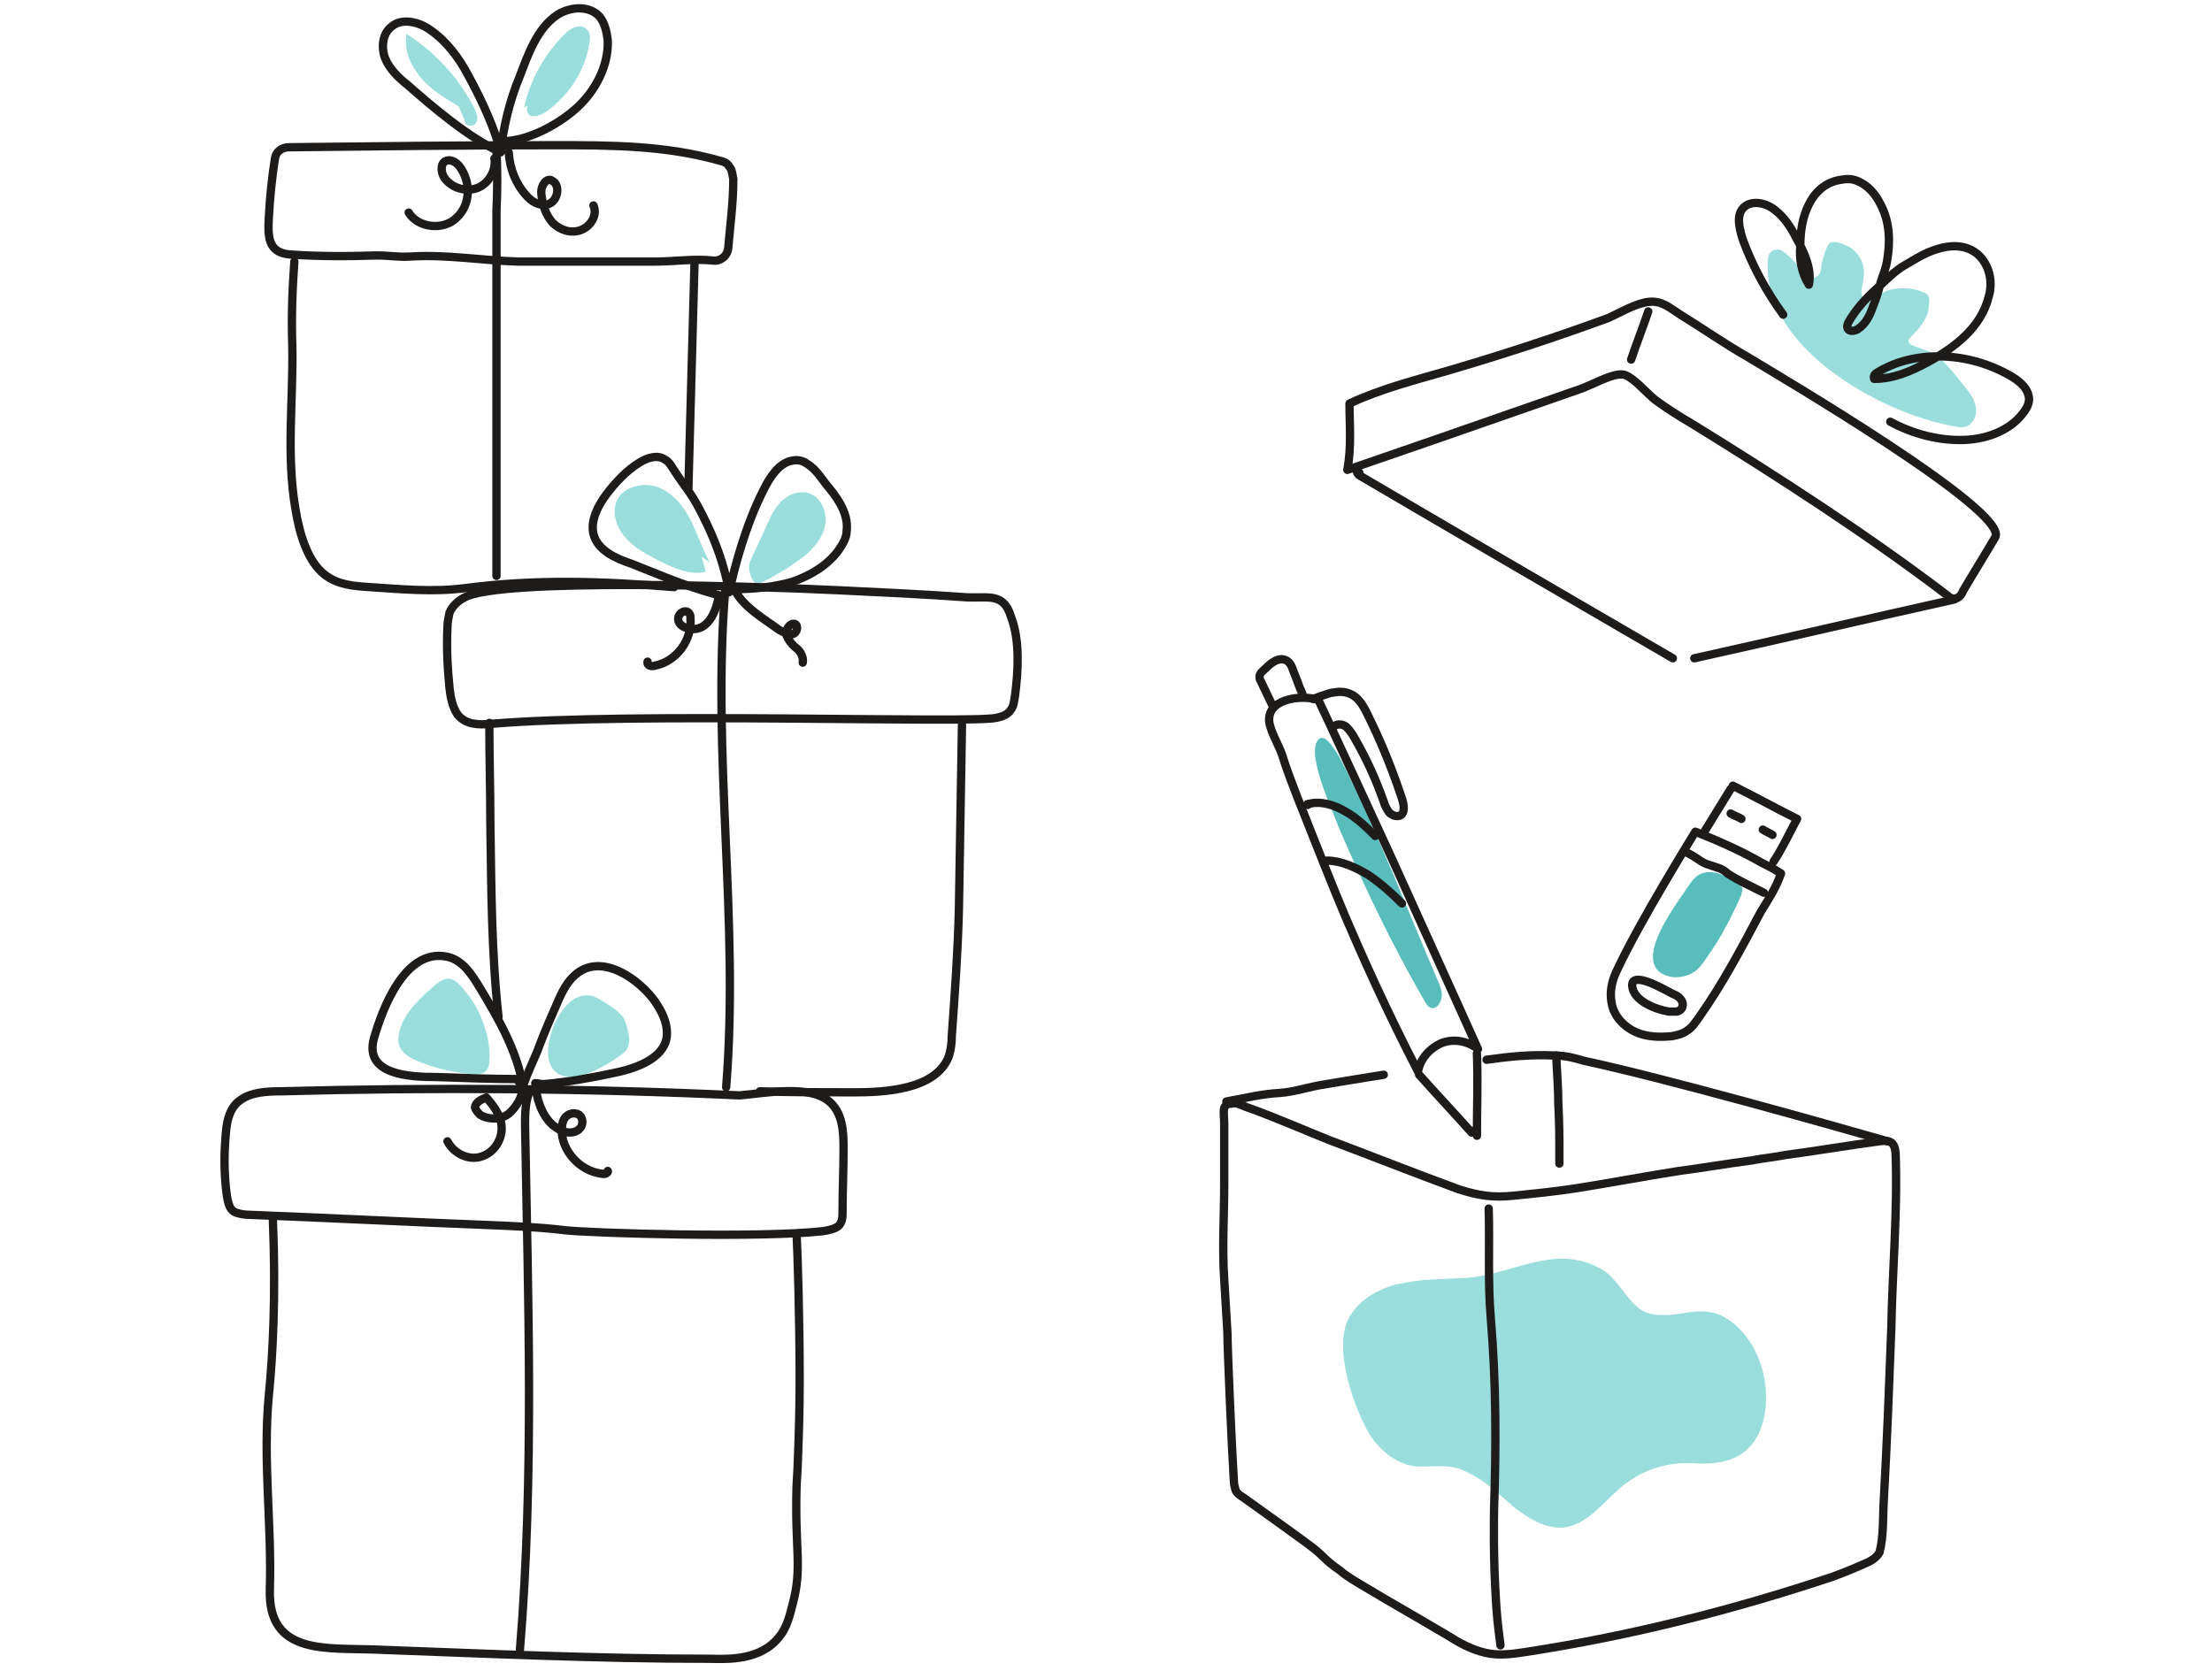
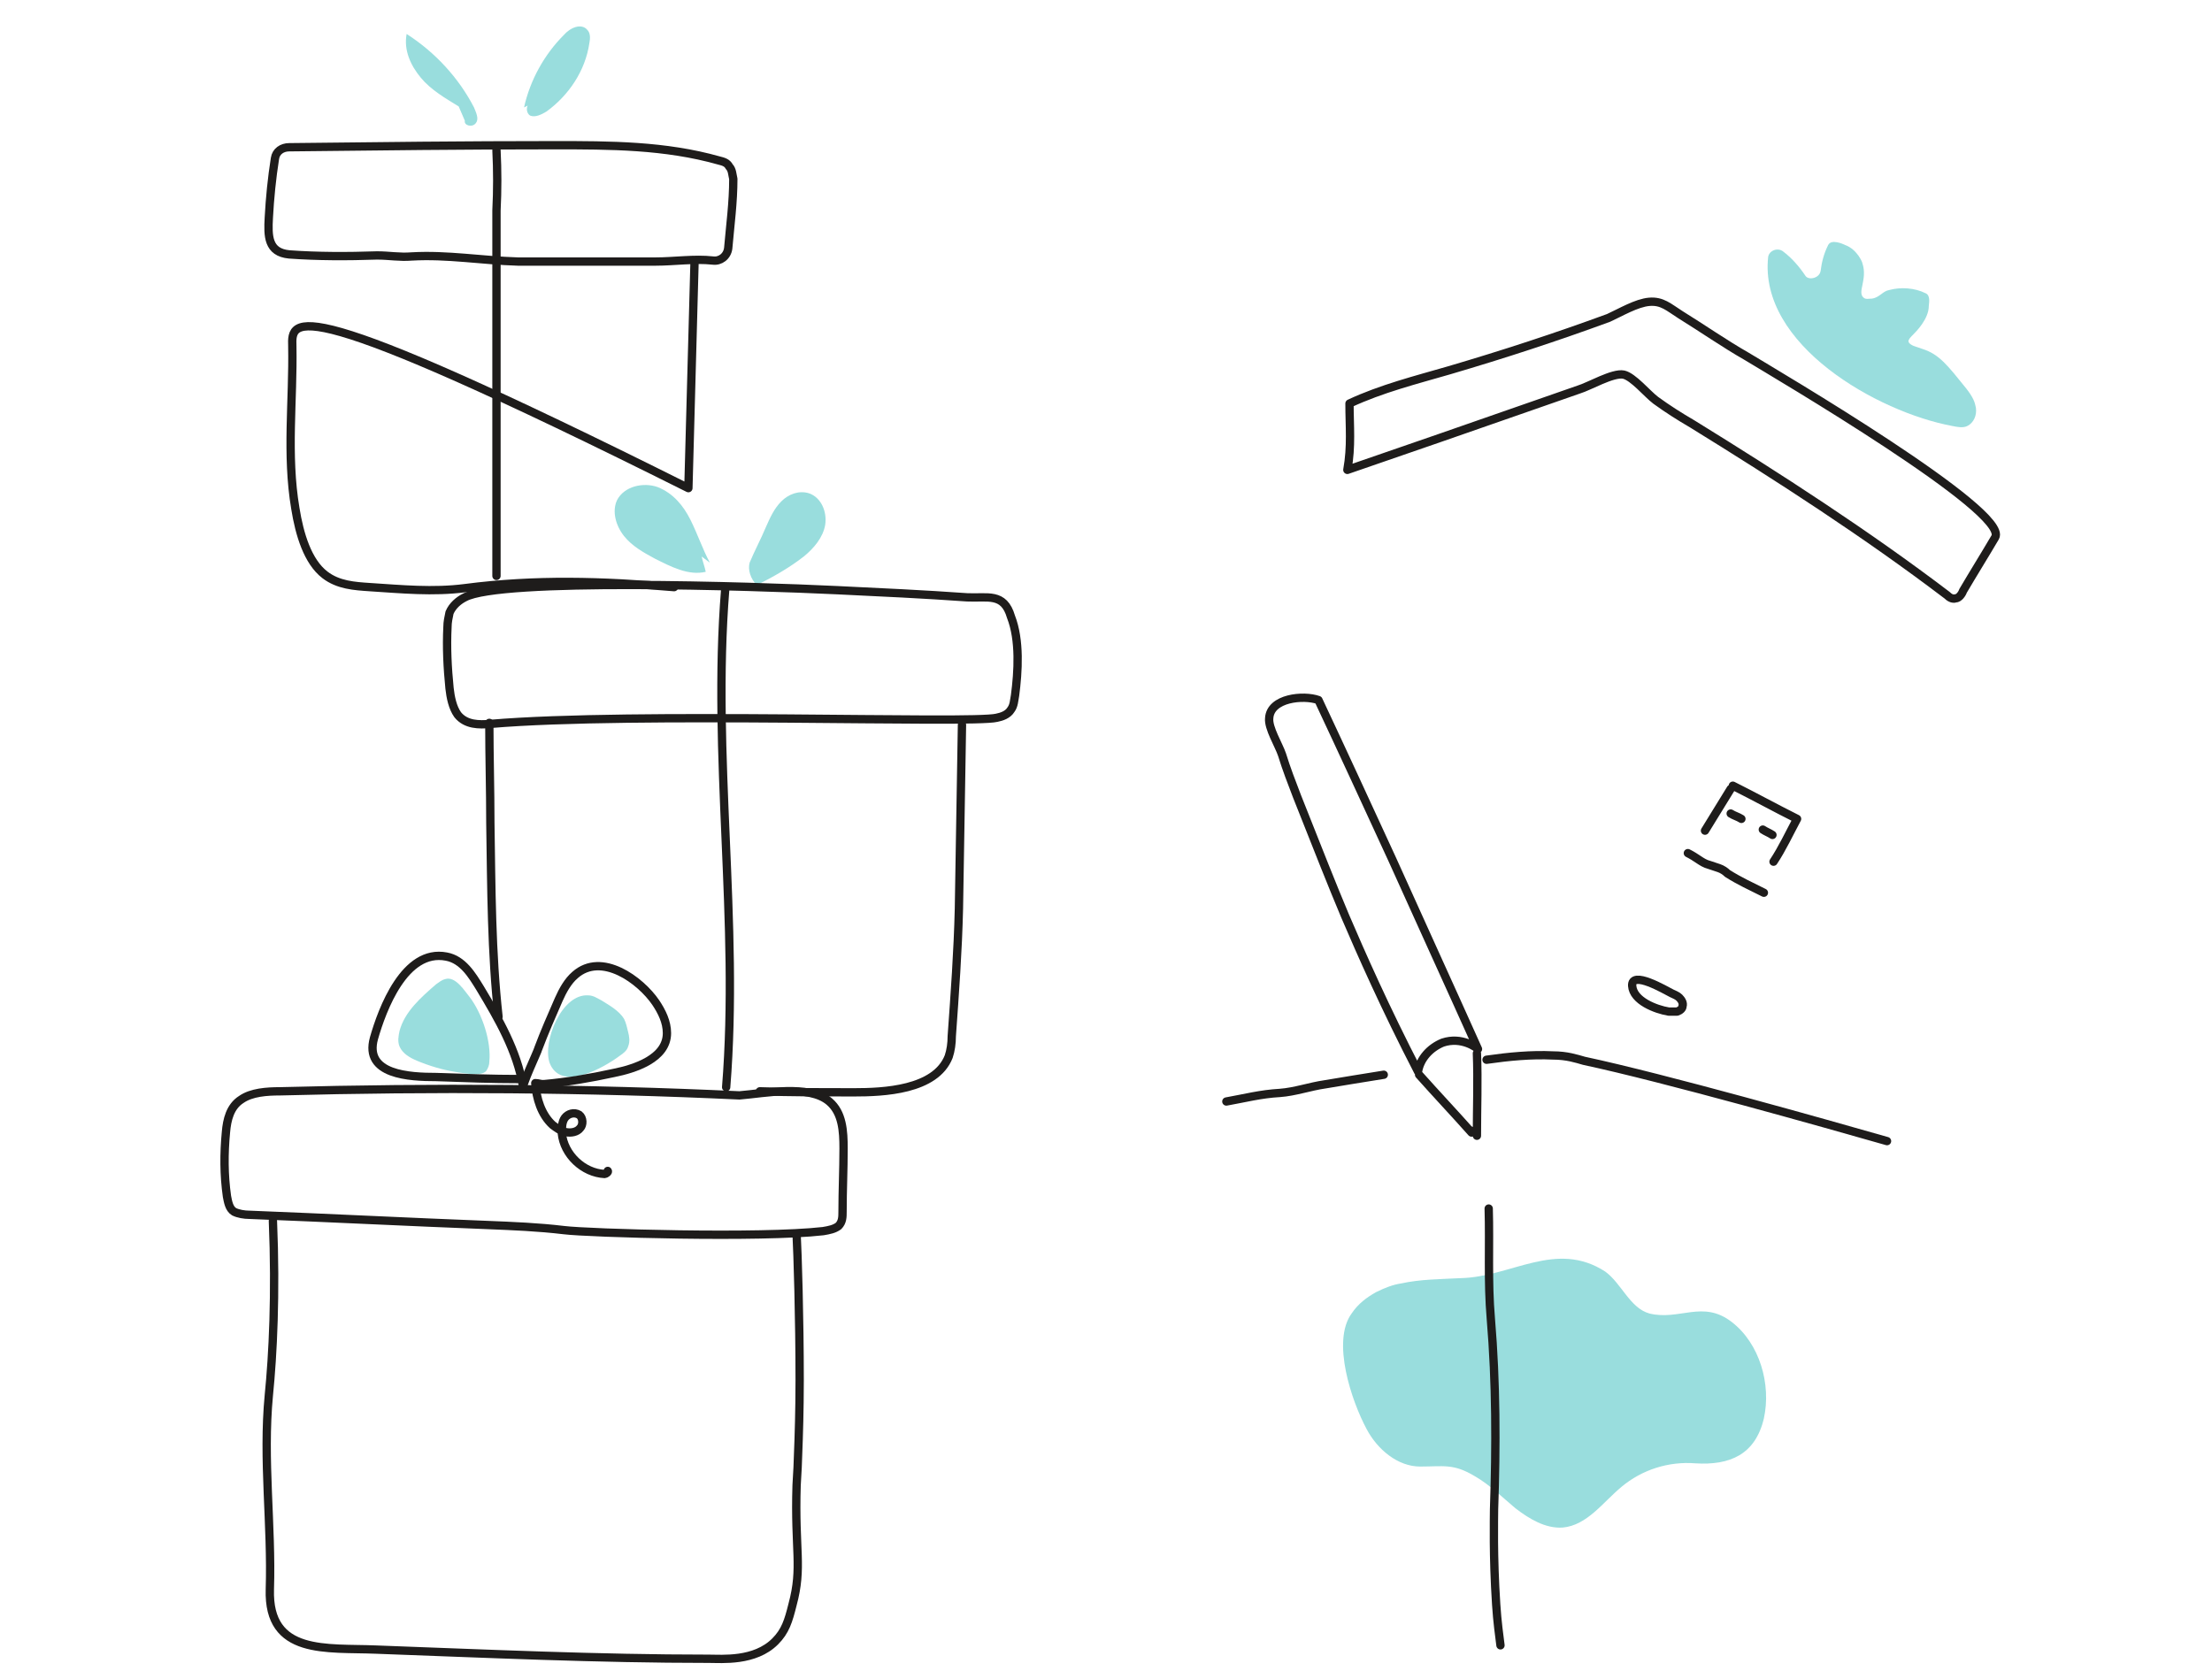
<svg xmlns="http://www.w3.org/2000/svg" width="266" height="201" viewBox="0 0 266 201" fill="none">
-   <path d="M160.993 99.526C164.084 106.737 167.432 113.69 171.295 120.386 171.423 120.643 171.681 121.03 171.938 121.159 172.582 121.545 173.226 120.772 173.355 120 173.484 119.227 173.097 118.454 172.84 117.811 169.363 109.698 166.144 101.329 162.281 93.474 161.895 92.701 159.835 88.066 158.676 88.838 156.744 90.255 160.478 97.981 160.993 99.526ZM202.842 106.865C203.357 106.092 203.872 105.32 204.645 105.062 206.061 104.547 207.478 105.32 208.765 106.092 209.152 106.35 209.538 106.607 209.538 106.994 209.538 107.251 209.409 107.38 209.409 107.638 208.25 110.213 206.963 112.788 205.289 115.106 204.774 115.879 204.259 116.651 203.486 117.037 202.842 117.424 202.069 117.552 201.297 117.552 195.374 116.78 201.554 108.796 202.842 106.865Z" fill="#59BDBD" />
  <path d="M50.127 127.581C49.268 127.213 48.408 126.722 48.04 125.862 47.795 125.248 47.917 124.635 48.04 124.021 48.654 121.688 50.618 119.97 52.459 118.374 52.828 118.128 53.073 117.883 53.564 117.76 54.792 117.392 55.897 119.233 56.511 119.97 57.984 121.934 59.089 125.248 58.843 127.704 58.843 128.072 58.72 128.44 58.475 128.808 57.861 129.545 55.651 129.054 54.792 128.931 53.196 128.686 51.6 128.195 50.127 127.581ZM70.751 119.725C71.365 119.725 71.856 120.094 72.347 120.339 73.329 120.953 74.434 121.567 75.047 122.549 75.293 123.04 75.416 123.654 75.538 124.145 75.661 124.636 75.784 125.25 75.538 125.863 75.416 126.354 74.925 126.723 74.556 126.968 72.592 128.441 67.436 131.388 66.086 127.828 65.227 125.25 67.559 119.48 70.751 119.725ZM85.359 67.674C84.5 66.078 83.886 64.237 83.027 62.518 82.168 60.8 80.94 59.327 79.099 58.59 77.38 57.976 75.047 58.467 74.188 60.186 73.574 61.536 74.065 63.255 75.047 64.483 76.03 65.71 77.38 66.447 78.73 67.183 80.695 68.165 82.781 69.27 84.868 68.779 84.746 68.165 84.5 67.552 84.377 66.938M90.147 67.674C90.761 66.201 91.497 64.851 92.111 63.378 92.602 62.273 93.093 61.168 93.953 60.309 94.812 59.45 96.039 58.959 97.267 59.327 98.74 59.818 99.477 61.536 99.231 63.132 98.986 64.606 97.881 65.956 96.653 66.938 94.934 68.288 92.97 69.393 91.006 70.375 90.27 69.639 89.901 68.534 90.147 67.674ZM55.16 12.801C53.564 11.819 51.846 10.837 50.618 9.364 49.391 7.891 48.531 6.049 48.9 4.085 52.337 6.295 55.16 9.364 57.002 12.924 57.247 13.537 57.615 14.274 57.247 14.765 56.879 15.379 55.774 15.133 55.897 14.52M63.017 12.923C63.754 9.609 65.472 6.54 67.805 4.207 68.541 3.348 69.891 2.734 70.628 3.594 70.996 3.962 70.996 4.576 70.874 5.189 70.383 8.504 68.418 11.45 65.718 13.414 65.104 13.783 64.367 14.151 63.754 13.905 63.14 13.537 63.263 12.309 63.999 12.432M218.938 32.568C219.066 31.538 219.324 30.508 219.839 29.477 220.225 28.705 221.642 29.349 221.899 29.477 223.316 29.992 223.96 31.538 223.96 31.666 224.603 33.598 223.316 35.143 224.088 35.787 224.346 36.044 224.732 35.916 225.118 35.916 226.02 35.787 226.406 35.014 227.179 34.886 228.595 34.499 230.269 34.628 231.557 35.272 232.2 35.529 231.943 36.559 231.943 36.817 231.943 38.362 230.398 39.907 230.14 40.165 229.754 40.551 229.496 40.809 229.496 41.066 229.625 41.581 230.527 41.71 231.17 41.968 233.231 42.611 234.261 44.028 236.45 46.732 237.351 47.891 237.48 48.406 237.609 49.05 237.737 49.951 237.351 50.852 236.579 51.239 236.063 51.496 235.42 51.367 234.776 51.239 225.762 49.565 211.469 41.453 212.628 30.894 212.757 30.121 213.787 29.735 214.431 30.25 215.461 31.023 216.362 32.053 217.135 33.212 217.521 33.727 218.809 33.469 218.938 32.568ZM165.5 155.409C164.341 156.053 163.311 156.825 162.539 157.984 160.092 161.332 162.539 168.543 164.341 171.891 165.629 174.337 168.076 176.398 170.78 176.398 173.612 176.398 174.771 176.011 177.347 177.557 179.149 178.587 180.695 180.132 182.24 181.419 183.914 182.707 185.845 183.866 187.905 183.737 190.867 183.48 192.798 180.647 194.987 178.844 197.434 176.784 200.653 175.754 203.872 176.011 207.993 176.269 211.083 174.981 212.113 170.603 213.015 166.483 211.598 161.59 208.25 159.014 204.774 156.31 201.941 158.886 198.335 157.984 196.018 157.34 194.987 154.379 193.056 152.962 187.133 149.099 181.725 153.606 175.673 153.735 173.226 153.864 170.78 153.864 168.462 154.379 167.56 154.508 166.53 154.894 165.5 155.409Z" fill="#99DDDD" />
  <path d="M99.722 132.491C101.318 133.842 101.441 136.051 101.441 138.138C101.441 140.716 101.318 143.171 101.318 145.749C101.318 146.363 101.318 146.977 100.827 147.468C100.336 147.836 99.722 147.959 98.986 148.082C91.497 148.941 70.751 148.327 67.805 147.959C64.736 147.591 61.667 147.468 58.598 147.345C49.022 146.977 39.447 146.486 29.995 146.118C29.381 146.118 28.644 145.995 28.153 145.749C27.539 145.381 27.417 144.522 27.294 143.908C26.926 141.33 26.926 138.752 27.171 136.174C27.294 134.701 27.662 133.105 29.012 132.246C30.24 131.387 32.081 131.264 33.677 131.264C52.091 130.773 70.505 130.895 88.919 131.755C91.988 131.509 97.267 130.404 99.722 132.491Z" stroke="#1E1C1B" stroke-miterlimit="10" stroke-linecap="round" stroke-linejoin="round" />
  <path d="M95.794 148.45C95.916 150.66 96.162 158.517 96.162 166.005C96.162 169.688 96.039 173.125 96.039 173.125C95.916 176.685 95.916 176.685 95.794 178.649C95.548 186.506 96.53 188.47 95.303 193.012C94.812 194.976 94.443 196.204 93.216 197.432C90.761 199.887 86.832 199.518 85.236 199.518C71.856 199.518 58.597 198.905 45.217 198.414C39.324 198.168 32.204 199.15 32.45 191.171C32.695 183.437 31.59 175.58 32.327 167.846C32.818 162.936 33.186 155.693 32.818 146.854" stroke="#1E1C1B" stroke-miterlimit="10" stroke-linecap="round" stroke-linejoin="round" />
-   <path d="M63.754 131.142C63.14 132.492 63.14 133.965 63.14 135.315 63.508 156.307 64.245 177.422 62.526 198.414M62.403 130.159C62.649 130.159 62.771 130.159 62.894 130.282 63.017 130.405 62.771 130.65 62.649 130.527 63.14 131.632 62.035 133.228 61.175 133.965 60.193 134.701 58.72 134.701 57.738 134.088 57.493 133.842 57.247 133.596 57.124 133.228 57.124 132.614 57.861 132.246 58.475 132.001 59.334 132.983 60.193 134.087 60.316 135.438 60.439 137.034 59.457 138.63 57.861 139.121 56.388 139.612 54.547 138.752 53.81 137.279" stroke="#1E1C1B" stroke-miterlimit="10" stroke-linecap="round" stroke-linejoin="round" />
  <path d="M62.894 130.651C62.158 126.354 59.948 122.548 57.738 118.866C56.756 117.27 55.651 115.428 53.687 115.06C48.654 114.078 45.953 121.444 44.971 124.881C43.744 129.3 49.268 129.546 52.46 129.546C55.774 129.668 59.211 129.791 62.526 129.791" stroke="#1E1C1B" stroke-miterlimit="10" stroke-linecap="round" stroke-linejoin="round" />
  <path d="M65.349 130.405C68.173 130.16 70.996 129.669 73.82 129.055C76.275 128.564 80.203 127.336 80.203 124.267C80.203 122.917 79.59 121.689 78.853 120.584C77.011 117.884 72.347 114.446 69.155 117.27C68.296 118.006 67.682 119.111 67.191 120.216C66.331 122.18 65.472 124.144 64.736 126.108C64.613 126.6 62.649 130.651 62.894 131.019" stroke="#1E1C1B" stroke-miterlimit="10" stroke-linecap="round" stroke-linejoin="round" />
  <path d="M73.083 140.84C73.206 140.962 72.838 141.208 72.715 141.208 70.137 141.085 67.805 138.875 67.559 136.297 67.559 135.684 67.559 134.947 67.927 134.456 68.296 133.965 69.032 133.719 69.646 134.088 70.137 134.456 70.137 135.315 69.769 135.684 69.4 136.175 68.664 136.297 68.05 136.175 67.436 136.052 66.945 135.684 66.454 135.315 65.104 134.088 64.49 132.124 64.367 130.282 64.736 130.282 64.981 130.405 65.349 130.405M115.681 87.193C115.558 94.559 115.435 101.925 115.313 109.29 115.19 114.446 114.822 119.479 114.453 124.635 114.453 125.494 114.331 126.354 114.085 127.09 112.489 131.141 106.228 131.387 102.668 131.387 98.863 131.387 95.18 131.387 91.374 131.264M59.948 122.303C59.089 114.569 59.089 106.835 58.966 98.979 58.966 94.928 58.843 90.999 58.843 86.948" stroke="#1E1C1B" stroke-miterlimit="10" stroke-linecap="round" stroke-linejoin="round" />
  <path d="M122.064 83.633C121.942 84.247 121.942 84.861 121.573 85.352C121.205 85.966 120.469 86.211 119.855 86.334C116.909 87.071 76.275 85.597 58.966 87.071C57.616 87.193 56.02 87.193 55.038 85.966C54.424 85.106 54.178 83.879 54.056 82.774C53.81 80.319 53.687 77.864 53.81 75.408C53.81 74.795 53.933 74.303 54.056 73.69C54.424 72.83 55.16 72.217 55.897 71.848C60.194 69.516 90.392 70.498 100.704 70.989C105.86 71.234 111.139 71.48 116.295 71.848C118.75 71.971 120.714 71.234 121.573 74.181C122.678 77.004 122.433 80.81 122.064 83.633Z" stroke="#1E1C1B" stroke-miterlimit="10" stroke-linecap="round" stroke-linejoin="round" />
-   <path d="M87.201 70.989C85.605 90.876 88.919 110.886 87.323 130.773M83.518 31.584C83.272 40.668 83.027 49.63 82.781 58.714M35.396 31.461C35.151 34.898 35.028 38.213 35.151 41.65 35.273 48.156 34.414 54.663 35.519 61.169 36.01 64.238 36.992 67.552 39.079 69.148 40.675 70.376 42.639 70.499 44.48 70.621 48.286 70.867 52.091 71.235 55.897 70.744 64.367 69.639 72.469 69.885 81.063 70.621M87.569 29.865C87.446 30.847 86.587 31.46 85.728 31.338 83.518 31.092 81.063 31.46 78.853 31.46 75.17 31.46 71.487 31.46 67.927 31.46 66.086 31.46 64.122 31.46 62.28 31.46 57.984 31.338 53.81 30.601 49.513 30.847 48.04 30.969 46.813 30.724 45.34 30.724 41.779 30.847 38.219 30.847 34.782 30.601 32.204 30.356 32.204 28.391 32.327 26.182 32.45 23.849 32.695 21.394 33.064 19.062 33.186 18.202 33.923 17.711 34.782 17.711 45.462 17.589 56.02 17.466 66.7 17.466 73.329 17.466 79.958 17.466 86.464 19.307 86.955 19.43 87.446 19.553 87.692 20.044 88.06 20.412 88.06 21.026 88.183 21.517 88.183 24.34 87.814 27.041 87.569 29.865Z" stroke="#1E1C1B" stroke-miterlimit="10" stroke-linecap="round" stroke-linejoin="round" />
+   <path d="M87.201 70.989C85.605 90.876 88.919 110.886 87.323 130.773M83.518 31.584C83.272 40.668 83.027 49.63 82.781 58.714C35.151 34.898 35.028 38.213 35.151 41.65 35.273 48.156 34.414 54.663 35.519 61.169 36.01 64.238 36.992 67.552 39.079 69.148 40.675 70.376 42.639 70.499 44.48 70.621 48.286 70.867 52.091 71.235 55.897 70.744 64.367 69.639 72.469 69.885 81.063 70.621M87.569 29.865C87.446 30.847 86.587 31.46 85.728 31.338 83.518 31.092 81.063 31.46 78.853 31.46 75.17 31.46 71.487 31.46 67.927 31.46 66.086 31.46 64.122 31.46 62.28 31.46 57.984 31.338 53.81 30.601 49.513 30.847 48.04 30.969 46.813 30.724 45.34 30.724 41.779 30.847 38.219 30.847 34.782 30.601 32.204 30.356 32.204 28.391 32.327 26.182 32.45 23.849 32.695 21.394 33.064 19.062 33.186 18.202 33.923 17.711 34.782 17.711 45.462 17.589 56.02 17.466 66.7 17.466 73.329 17.466 79.958 17.466 86.464 19.307 86.955 19.43 87.446 19.553 87.692 20.044 88.06 20.412 88.06 21.026 88.183 21.517 88.183 24.34 87.814 27.041 87.569 29.865Z" stroke="#1E1C1B" stroke-miterlimit="10" stroke-linecap="round" stroke-linejoin="round" />
  <path d="M59.703 18.08C59.825 20.535 59.825 22.868 59.703 25.323V69.271" stroke="#1E1C1B" stroke-miterlimit="10" stroke-linecap="round" stroke-linejoin="round" />
-   <path d="M60.193 18.325C60.562 15.133 61.298 12.064 62.526 9.118 63.508 6.54 64.613 3.348 67.068 1.753 68.664.77 70.874.648 72.101 1.998 72.715 2.735 72.96 3.839 73.083 4.822 73.206 7.891 71.61 10.96 69.278 13.046 66.945 15.133 63.017 17.22 59.825 16.975 58.966 14.274 57.615 11.45 56.265 8.995 55.16 6.908 53.687 4.944 51.723 3.594 50.373 2.612 48.286 2.121 47.058 3.226 45.953 4.085 45.831 5.804 46.322 7.031 46.812 8.259 47.917 9.364 49.022 10.223 52.091 12.924 56.265 16.484 60.193 18.325ZM59.457 19.061C59.703 20.535 58.72 22.131 57.37 22.622 56.02 23.113 54.301 22.622 53.442 21.394 52.951 20.657 52.951 19.43 53.81 19.307 54.301 19.184 54.915 19.553 55.283 20.044 56.633 21.885 56.633 24.586 54.915 26.182 53.319 27.777 50.25 27.409 49.145 25.568M61.175 18.325C61.298 20.289 62.035 22.131 63.263 23.481 63.876 24.218 64.858 24.831 65.84 24.586 66.823 24.34 67.314 22.99 66.823 22.131 66.7 21.885 66.454 21.762 66.209 21.64 65.472 21.517 64.981 22.622 65.104 23.358 65.227 24.586 65.595 25.814 66.454 26.796 67.314 27.655 68.664 28.146 69.891 27.655 71.119 27.164 71.856 25.814 71.365 24.709M96.531 79.705C96.653 79.091 96.285 78.354 95.794 77.986 95.303 77.618 94.812 77.004 94.566 76.39 94.444 75.776 94.935 74.917 95.548 75.04 96.04 75.162 95.917 76.145 95.303 76.267 94.812 76.39 94.198 76.022 93.707 75.776 91.866 74.426 89.288 72.953 88.306 70.866 90.638 70.866 92.971 70.62 95.18 70.007 97.39 69.27 99.477 68.042 100.827 66.201 101.318 65.465 101.809 64.728 101.809 63.869 102.055 62.027 100.95 60.186 99.722 58.713 98.863 57.731 98.249 56.503 97.022 55.766 96.531 55.398 95.917 55.275 95.303 55.398 93.707 55.644 92.602 57.362 91.866 58.835 89.656 63.132 88.306 68.288 87.692 71.234 87.078 67.797 85.973 65.096 85.114 63.255 83.15 59.081 82.659 59.081 80.94 56.38 80.695 56.012 80.449 55.521 79.958 55.275 79.099 54.662 77.871 55.03 76.889 55.644 75.293 56.626 73.943 58.099 72.838 59.572 71.856 60.922 70.996 62.641 71.365 64.237 71.856 66.201 74.066 67.183 75.907 67.797 78.485 68.779 81.922 70.375 86.464 71.603 86.096 73.689 85.114 75.899 83.027 75.653 82.29 75.531 81.554 75.162 81.554 74.426 81.554 73.689 82.536 73.198 82.904 73.812 83.027 73.935 83.027 74.18 83.027 74.303 83.272 77.004 81.308 79.582 78.73 80.073 78.362 80.196 77.748 80.073 77.871 79.582M147.216 133.262C147.087 133.777 147.216 134.421 147.216 135.065 147.216 137.511 147.216 139.958 147.216 142.404 147.216 146.267 146.958 150.001 147.216 153.864 147.344 156.053 147.473 158.113 147.602 160.302 147.602 162.105 148.117 174.08 148.374 178.072 148.374 178.587 148.503 178.973 148.632 179.36 148.889 179.746 149.147 179.875 149.533 180.132 151.336 181.42 157.259 185.669 157.388 185.798 159.319 187.214 159.062 187.472 161.122 188.888 162.024 189.661 162.925 190.176 165.114 191.464 166.144 192.107 169.106 193.781 174.127 196.743 175.544 197.644 176.96 198.417 178.634 198.803 180.308 199.19 181.982 198.932 183.656 198.674 196.146 196.743 208.379 193.653 220.354 189.661 221.771 189.146 223.316 188.502 224.732 187.858 225.247 187.601 225.762 187.214 226.02 186.699 226.535 184.768 226.406 182.45 226.535 180.39 226.921 173.437 227.179 166.612 227.436 159.787 227.565 152.705 228.209 145.752 227.951 138.67 227.822 137.382 227.307 137.125 226.149 137.254 222.286 137.769 218.551 138.412 214.688 138.927 213.401 139.185 211.984 139.314 210.697 139.571 207.735 139.958 204.774 140.473 201.812 140.859 197.691 141.503 193.7 142.275 189.579 142.919 187.133 143.305 184.557 143.563 181.982 143.821 179.536 144.078 177.862 143.821 175.415 143.048 170.136 141.116 164.985 139.056 159.835 137.125 156.615 135.837 153.396 134.421 150.177 133.262 149.662 133.133 148.632 132.489 148.117 132.747 147.473 132.747 147.344 133.004 147.216 133.262Z" stroke="#1E1C1B" stroke-miterlimit="10" stroke-linecap="round" stroke-linejoin="round" />
  <path d="M178.763 127.467C181.467 127.08 184.171 126.823 186.747 126.951 188.42 126.951 189.579 127.338 190.481 127.595 200.138 129.656 219.71 135.192 226.921 137.253M147.473 132.489C149.662 132.102 151.594 131.587 153.911 131.459 155.714 131.33 157.517 130.686 159.32 130.428 161.637 130.042 163.955 129.656 166.402 129.27M180.437 197.901C180.308 196.871 180.051 195.069 179.922 193.008 179.536 187.085 179.664 182.707 179.664 181.548 179.922 173.951 179.922 166.354 179.278 158.628 178.892 154.121 179.149 149.743 179.021 145.365M162.024 56.518C169.492 53.943 176.96 51.368 184.3 48.792 186.103 48.149 188.034 47.505 189.837 46.861 191.125 46.475 193.957 44.801 195.245 45.058 196.404 45.316 198.078 47.376 199.108 48.149 200.524 49.179 201.941 50.08 203.486 50.981 213.916 57.42 224.475 64.244 234.132 71.584 234.39 71.841 234.776 72.099 235.162 71.97 235.549 71.97 235.935 71.455 236.064 71.069 237.351 68.88 238.639 66.82 239.927 64.63 241.729 61.54 213.658 45.058 210.053 42.869 207.349 41.324 204.774 39.521 202.07 37.847 200.653 36.946 199.881 36.173 198.335 36.302 196.79 36.431 194.859 37.59 193.442 38.234 187.133 40.551 180.823 42.612 174.256 44.543 170.265 45.702 166.144 46.732 162.281 48.535 162.281 51.239 162.539 53.685 162.024 56.518Z" stroke="#1E1C1B" stroke-miterlimit="10" stroke-linecap="round" stroke-linejoin="round" />
-   <path d="M198.207 37.46C197.563 39.391 196.79 41.323 196.146 43.254M201.168 79.181C188.549 71.841 175.93 64.502 163.44 57.162 163.311 57.033 163.182 56.905 163.182 56.776 163.182 56.647 163.569 56.776 163.44 56.905M235.033 72.099C224.603 74.416 214.173 76.863 203.743 79.181M214.431 37.846C212.371 35.013 210.697 31.923 209.538 28.704 209.152 27.416 208.765 25.871 209.667 24.97 210.568 24.068 212.242 24.326 213.401 25.227 214.56 26.128 215.332 27.287 215.976 28.575 217.006 30.378 217.908 32.438 217.521 34.241 216.62 32.824 216.362 31.15 216.491 29.605 216.491 27.802 216.749 26.128 217.521 24.583 218.294 23.038 219.581 21.879 221.384 21.622 222.028 21.493 222.672 21.493 223.316 21.75 224.603 22.265 225.505 23.296 226.148 24.583 227.307 26.772 227.307 29.219 226.921 31.408 226.792 32.309 226.406 33.082 226.148 33.983 225.891 35.013 225.633 35.915 225.247 36.816 224.861 37.975 224.346 39.005 223.316 39.649 223.058 39.778 222.543 39.906 222.286 39.649 222.028 39.391 222.157 39.005 222.286 38.747 223.187 37.202 224.346 35.915 225.633 34.756 226.792 33.726 227.822 32.567 229.239 31.794 230.14 31.279 230.913 30.764 231.814 30.378 233.617 29.605 235.935 29.09 237.737 30.506 239.283 31.794 239.669 33.983 239.154 35.657 238.252 39.391 235.033 41.838 231.685 43.641 229.754 44.671 227.694 45.572 225.376 45.572 225.247 45.186 225.505 44.928 225.762 44.799 230.14 42.095 236.578 42.224 241.729 45.186 242.63 45.701 243.661 46.473 243.918 47.504 244.176 48.276 243.789 49.049 243.274 49.693 241.729 51.753 239.025 52.783 236.321 52.912 233.359 53.04 230.14 52.268 227.307 50.723M187.133 126.952C187.262 129.27 187.39 131.201 187.39 132.618 187.519 135.322 187.519 136.996 187.519 137.382 187.519 138.412 187.519 139.314 187.519 139.957M153.01 84.846C152.495 83.816 152.109 82.915 151.594 81.885 151.465 81.756 151.465 81.499 151.465 81.37 151.465 80.984 151.851 80.726 152.109 80.468 152.753 79.825 153.525 79.181 154.298 79.309 155.07 79.438 155.328 80.082 155.585 80.855 155.972 81.756 156.229 82.657 156.616 83.43" stroke="#1E1C1B" stroke-miterlimit="10" stroke-linecap="round" stroke-linejoin="round" />
  <path d="M170.522 128.883C166.53 121.157 163.698 114.719 161.766 110.212 160.092 106.221 158.676 102.615 155.972 95.791 155.328 94.117 154.684 92.443 154.169 90.769 153.783 89.61 152.495 87.55 152.624 86.391 152.753 83.944 156.744 83.558 158.547 84.202 161.509 90.511 164.47 96.95 167.432 103.388 170.908 111.114 174.385 118.711 177.733 126.179 177.604 126.05 175.801 124.634 173.484 125.407 171.939 126.05 170.78 127.338 170.522 128.883ZM170.651 129.27C172.711 131.587 174.9 133.905 176.96 136.223 176.96 136.094 176.831 136.094 176.831 135.965M177.604 126.694C177.733 130.042 177.604 133.261 177.604 136.609" stroke="#1E1C1B" stroke-miterlimit="10" stroke-linecap="round" stroke-linejoin="round" />
-   <path d="M157.903 84.074C158.289 83.945 158.547 83.816 158.933 83.688 159.448 83.559 159.963 83.301 160.35 83.301 160.993 83.173 161.637 83.173 162.281 83.43 163.697 83.945 164.341 85.748 164.985 87.036 166.402 89.997 167.56 92.959 168.591 96.049 168.848 96.822 168.977 97.852 168.333 98.109 167.947 98.238 167.432 98.109 167.045 97.723 166.788 97.337 166.53 96.951 166.402 96.435 165.5 93.86 164.341 91.285 162.925 88.838 162.667 88.323 162.281 87.808 161.895 87.422 161.38 87.036 160.736 87.036 160.35 87.422M157.259 96.821C157.131 96.692 157.259 96.692 157.388 96.692 158.804 96.306 160.478 96.821 161.766 97.593 163.182 98.366 164.341 99.525 165.371 100.555M159.191 103.645C159.191 103.517 159.448 103.517 159.577 103.517 161.251 103.517 162.925 104.289 164.47 105.191 166.015 106.221 167.303 107.38 168.591 108.667M214.173 105.062C213.401 104.547 212.628 104.161 211.856 103.774 209.152 102.229 206.447 101.07 203.872 100.04 203.486 100.684 197.176 110.856 194.472 116.651 194.086 117.423 193.442 118.969 193.828 120.771 194.086 122.188 195.245 123.475 196.661 124.119 198.078 124.763 199.623 124.763 201.039 124.634 201.683 124.505 202.327 124.377 202.842 123.99 203.486 123.604 203.872 122.96 204.258 122.445 207.091 118.453 209.409 114.075 211.727 109.697 212.757 108.023 213.53 106.865 214.173 105.062Z" stroke="#1E1C1B" stroke-miterlimit="10" stroke-linecap="round" stroke-linejoin="round" />
  <path d="M200.653 121.672C201.039 121.672 201.297 121.672 201.683 121.672 202.069 121.543 202.327 121.286 202.327 121.028 202.456 120.642 202.198 120.256 201.941 119.998 201.683 119.741 201.297 119.612 201.039 119.483 200.267 119.097 196.146 116.65 196.275 118.582 196.404 120.385 199.108 121.415 200.653 121.672ZM205.031 99.912C206.061 98.237 207.091 96.564 208.121 94.89M213.272 103.645C214.302 102.1 215.204 100.169 216.105 98.495 213.53 97.207 210.954 95.791 208.379 94.503M208.121 97.852C208.508 98.109 209.023 98.238 209.409 98.495" stroke="#1E1C1B" stroke-miterlimit="10" stroke-linecap="round" stroke-linejoin="round" />
  <path d="M211.984 99.783C212.371 100.041 212.757 100.169 213.143 100.427M202.971 102.615C203.486 102.873 203.872 103.13 204.258 103.388 204.645 103.645 205.031 103.903 205.546 104.032 205.932 104.16 206.319 104.289 206.705 104.418 207.091 104.547 207.478 104.804 207.735 105.062 209.152 105.963 210.568 106.607 212.113 107.38" stroke="#1E1C1B" stroke-miterlimit="10" stroke-linecap="round" stroke-linejoin="round" />
</svg>